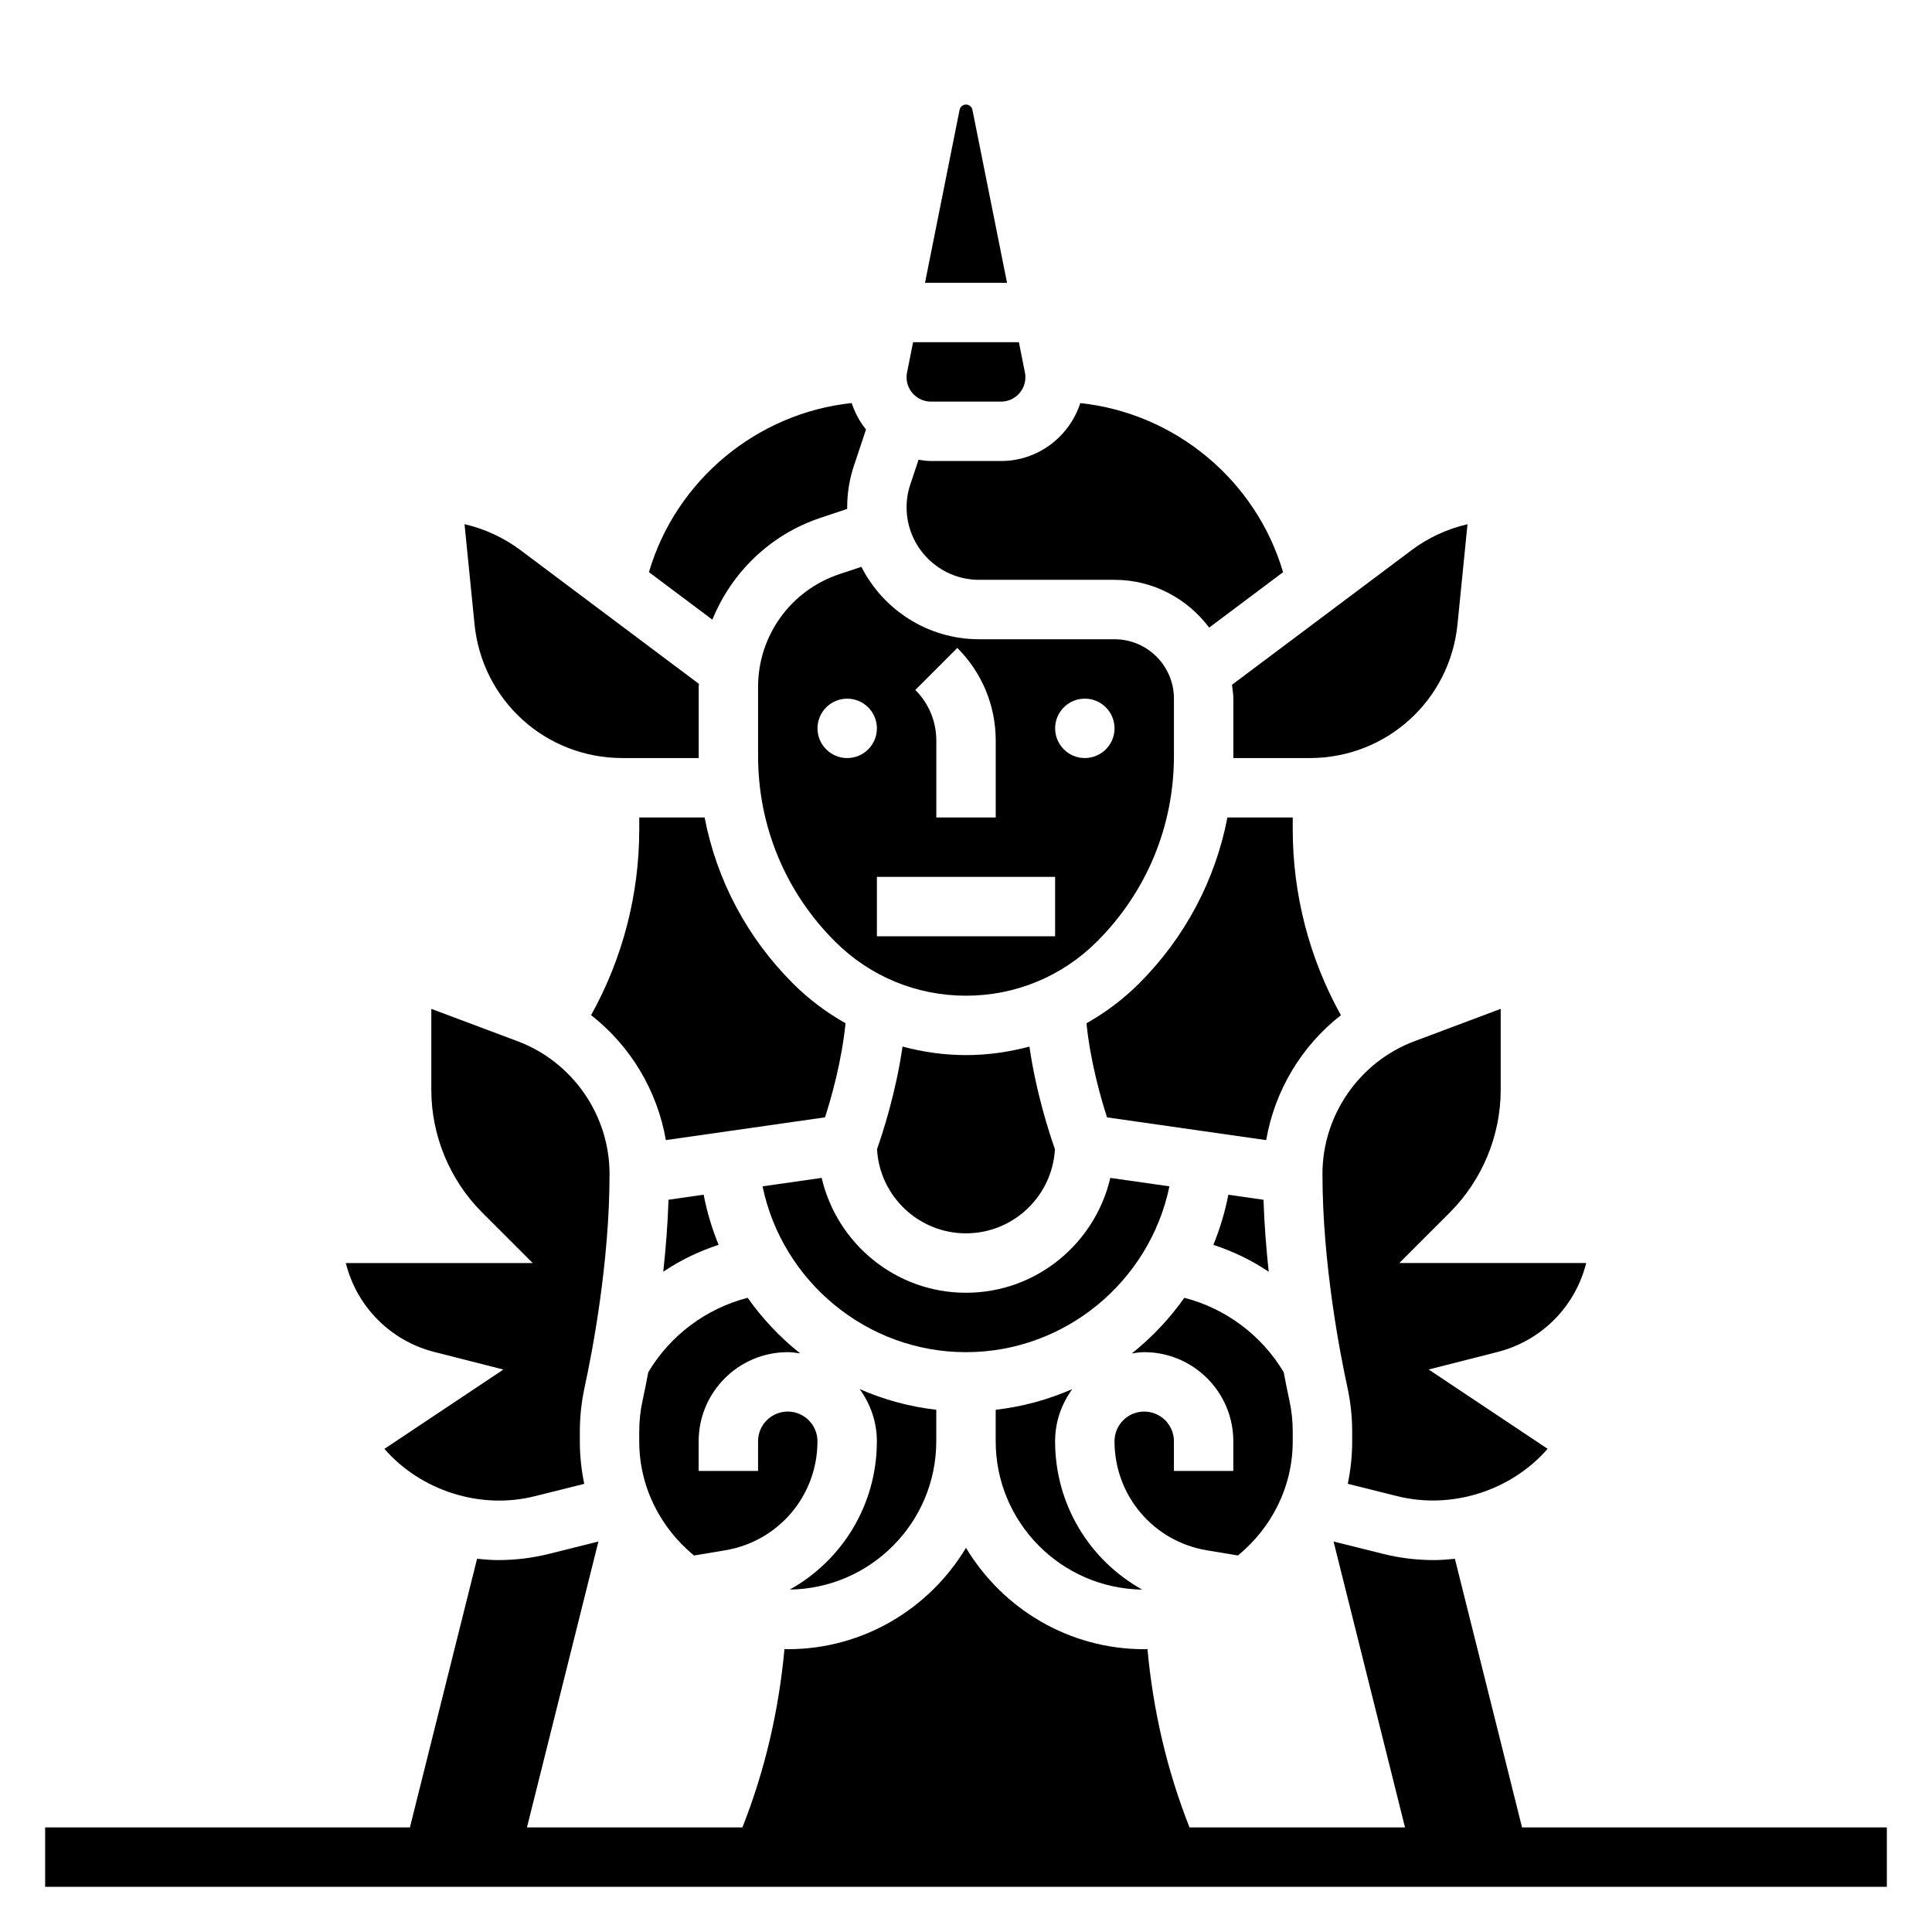
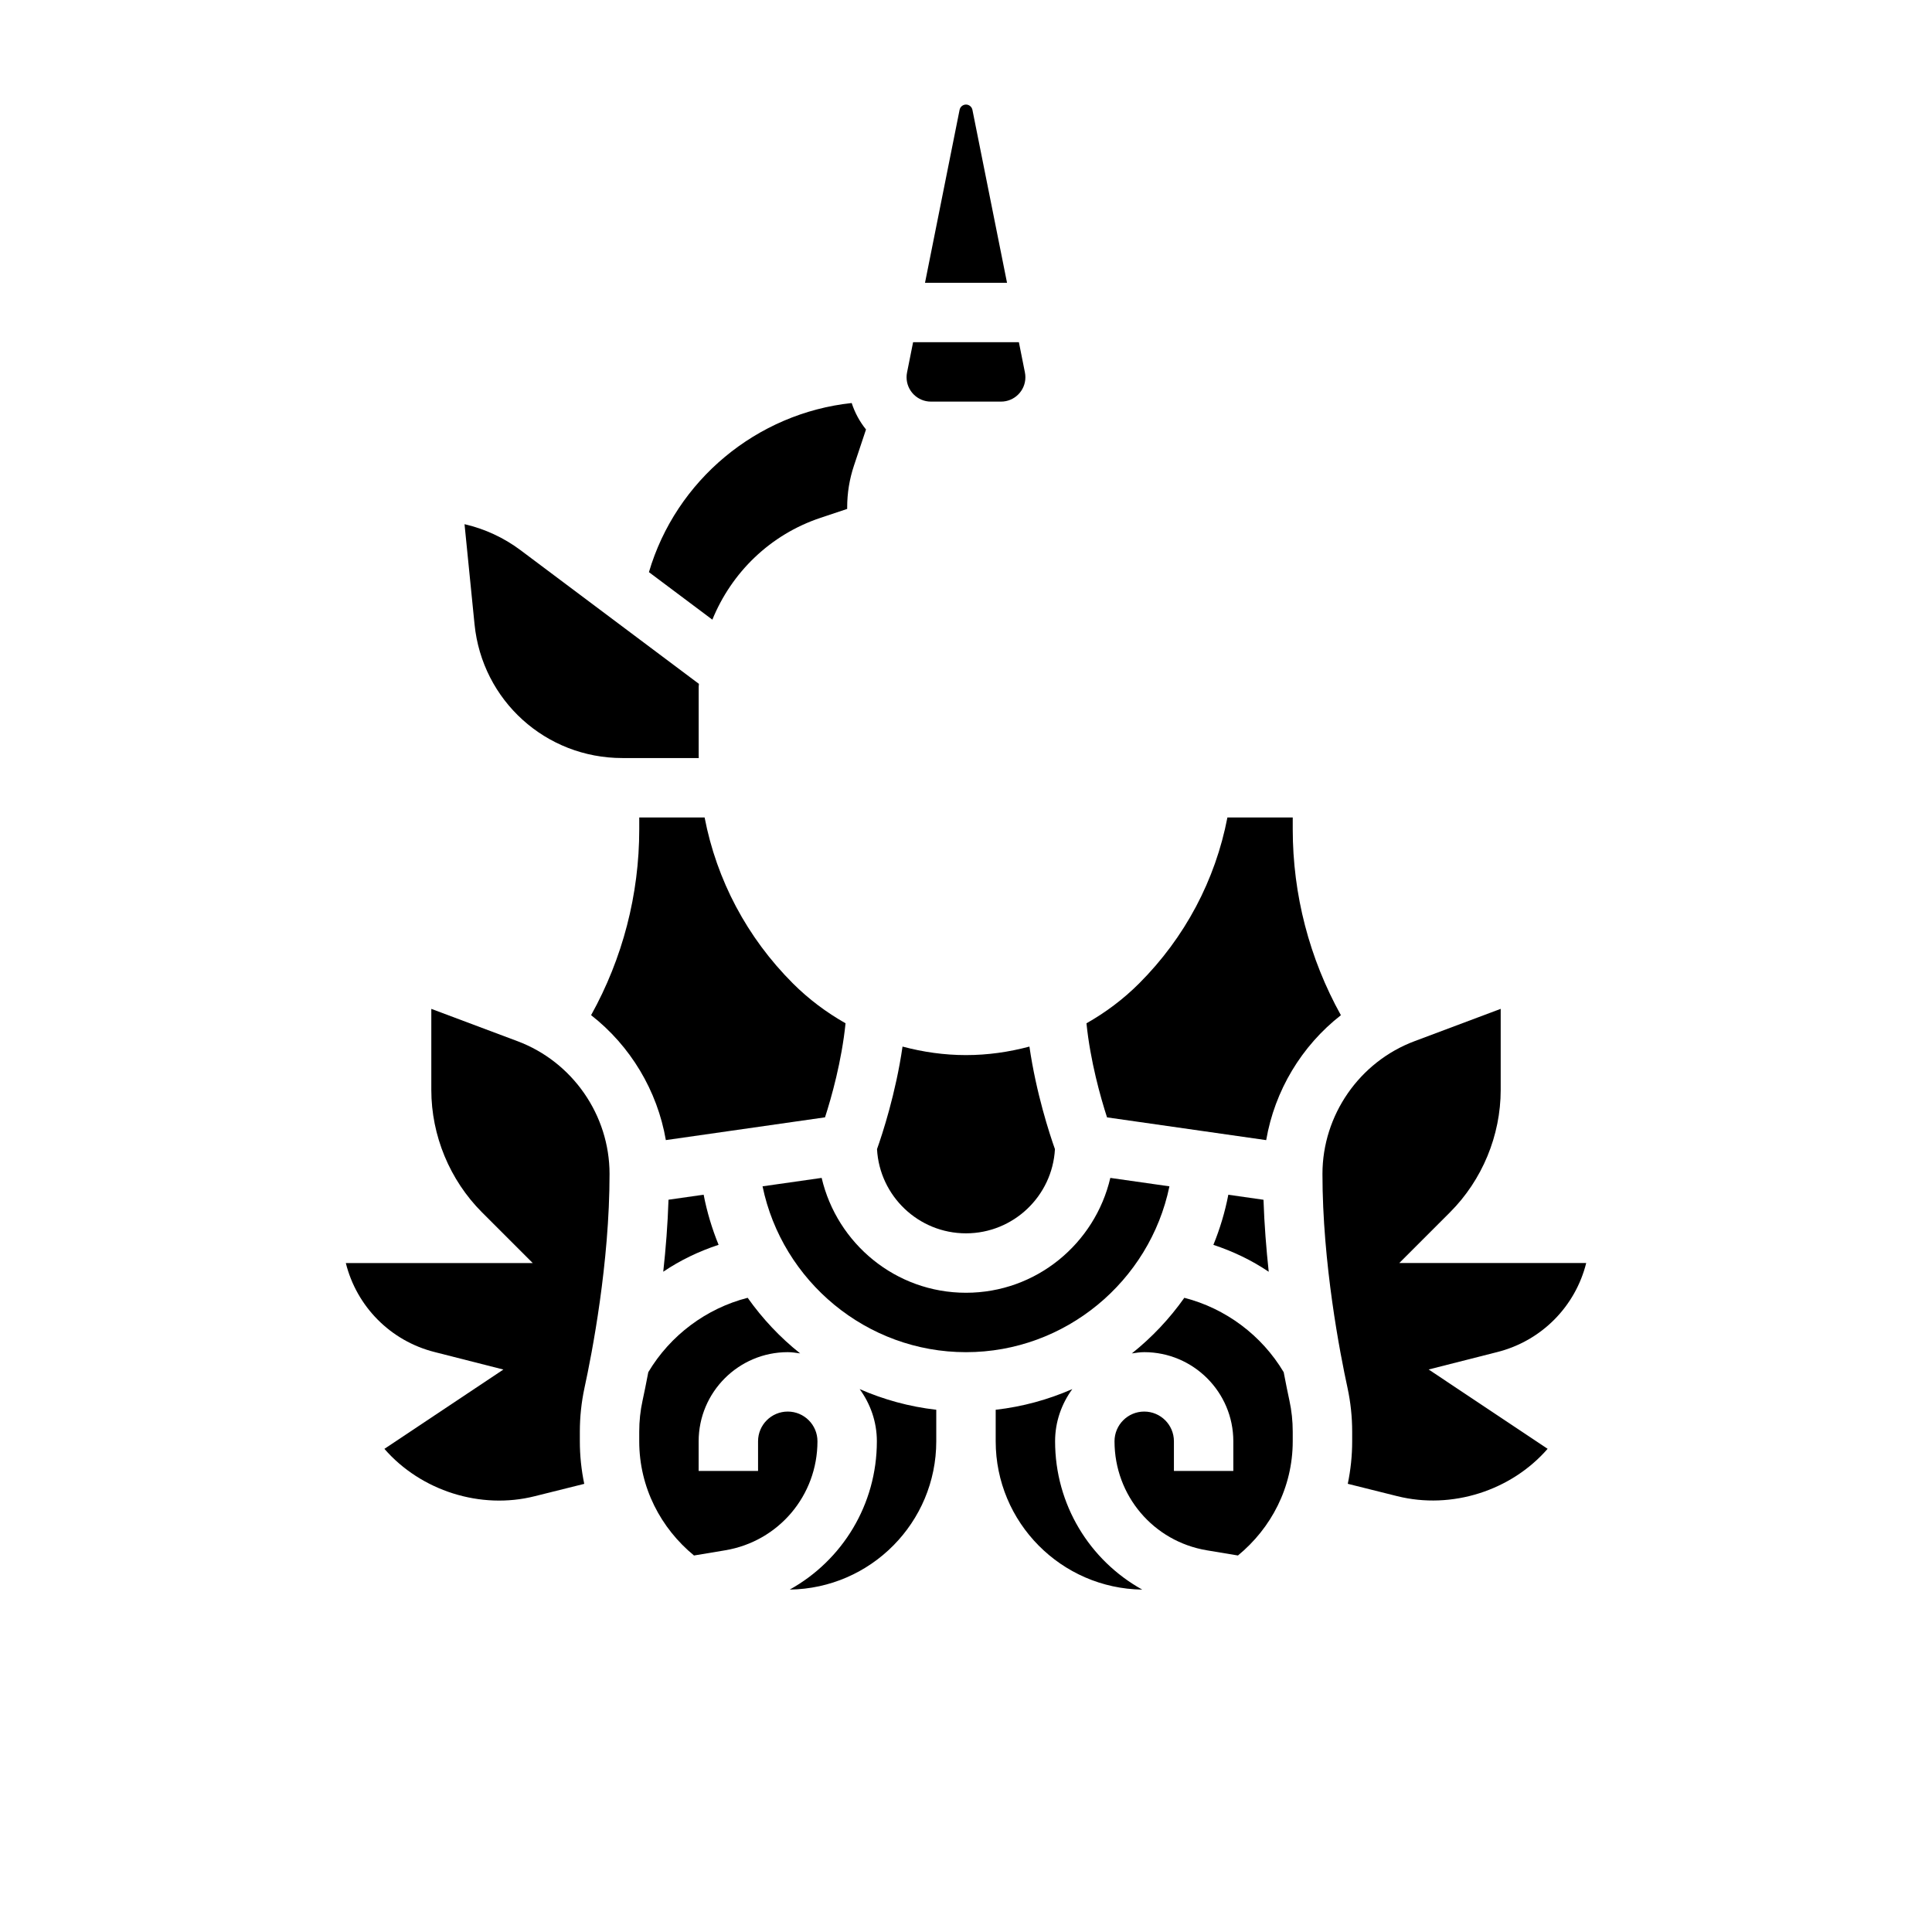
<svg xmlns="http://www.w3.org/2000/svg" fill="#000000" width="800px" height="800px" version="1.1" viewBox="144 144 512 512">
  <g>
-     <path d="m547.36 628.29-17.797-71.195c-1.852 0.188-3.711 0.344-5.598 0.344-4.574 0-9.117-0.559-13.523-1.668l-13.035-3.258 18.938 75.777h-57.105c-6.008-15.176-9.66-31.055-11.148-47.281-0.281 0.008-0.57 0.047-0.863 0.047-20.059 0-37.59-10.809-47.23-26.867-9.645 16.059-27.176 26.867-47.234 26.867-0.293 0-0.582-0.039-0.875-0.047-1.488 16.215-5.141 32.094-11.148 47.281h-57.094l18.941-75.777-13.051 3.266c-4.394 1.102-8.934 1.66-13.508 1.66-1.891 0-3.746-0.156-5.598-0.348l-17.801 71.199h-96.668v15.742h488.07v-15.742z" />
    <path d="m319.77 481.02c4.512-3.055 9.461-5.414 14.664-7.133-1.73-4.234-3.07-8.676-3.961-13.281l-9.312 1.332c-0.207 6.566-0.727 12.992-1.391 19.082z" />
    <path d="m499.35 413.04c-8.359-15.059-12.762-31.945-12.762-49.289v-3.109h-17.312c-3.188 16.555-11.219 31.789-23.395 43.973-4.211 4.211-8.918 7.715-13.957 10.57 1.023 10.035 3.731 19.617 5.449 24.93l42.18 6.031c2.258-13.145 9.391-24.98 19.797-33.105z" />
    <path d="m401.7 173.1c-0.164-0.801-0.883-1.391-1.699-1.391-0.82 0-1.535 0.59-1.699 1.395l-9.164 45.836h21.734z" />
-     <path d="m403.47 297.66h35.891c10.281 0 19.332 5.023 25.082 12.66l19.586-14.68c-7.156-24.355-28.582-42.141-53.734-44.816-2.898 8.867-11.164 15.348-20.996 15.348h-18.586c-1.125 0-2.211-0.172-3.289-0.332l-2.172 6.527c-0.664 1.957-0.996 3.996-0.996 6.074 0 10.598 8.621 19.219 19.215 19.219z" />
    <path d="m390.7 250.43h18.586c3.566 0 6.453-2.898 6.453-6.453 0-0.426-0.039-0.852-0.125-1.273l-1.598-8.016h-28.035l-1.605 8.031c-0.086 0.406-0.125 0.832-0.125 1.258 0 3.555 2.891 6.453 6.449 6.453z" />
    <path d="m446.7 565.26c-13.941-7.746-23.09-22.523-23.09-39.309 0-5.172 1.723-9.926 4.559-13.824-6.359 2.777-13.168 4.668-20.301 5.473v8.352c0 21.523 17.371 39.016 38.832 39.309z" />
    <path d="m478.84 461.95-9.32-1.332c-0.891 4.606-2.227 9.035-3.961 13.281 5.203 1.723 10.156 4.078 14.664 7.133-0.648-6.094-1.168-12.52-1.383-19.082z" />
    <path d="m392.12 525.95v-8.352c-7.125-0.805-13.941-2.691-20.301-5.473 2.836 3.898 4.559 8.652 4.559 13.824 0 16.781-9.148 31.559-23.09 39.305 21.461-0.289 38.832-17.781 38.832-39.305z" />
    <path d="m453.91 458.39-15.664-2.234c-4.07 17.402-19.625 30.438-38.25 30.438s-34.18-13.035-38.25-30.441l-15.664 2.234c5.207 25.152 27.582 43.953 53.914 43.953s48.703-18.801 53.914-43.949z" />
    <path d="m472.07 556.22c8.785-7.219 14.516-18.035 14.516-30.27v-2.551c0-2.793-0.293-5.559-0.867-8.195-0.418-1.922-0.953-4.543-1.527-7.559-5.824-9.777-15.375-16.902-26.332-19.711-3.93 5.551-8.605 10.516-13.91 14.738 1.082-0.156 2.152-0.336 3.277-0.336 13.02 0 23.617 10.598 23.617 23.617v7.871h-15.742v-7.871c0-4.344-3.527-7.871-7.871-7.871s-7.871 3.527-7.871 7.871c0 14.383 10.297 26.535 24.473 28.898z" />
    <path d="m423.57 448.53c-1.395-3.914-4.969-14.801-6.762-27.176-5.422 1.449-11.051 2.258-16.812 2.258s-11.391-0.812-16.816-2.258c-1.785 12.375-5.367 23.262-6.762 27.176 0.676 12.422 10.988 22.316 23.578 22.316 12.586 0 22.898-9.895 23.574-22.316z" />
    <path d="m327.92 556.22 8.242-1.371c14.176-2.359 24.473-14.516 24.473-28.898 0-4.344-3.527-7.871-7.871-7.871s-7.871 3.527-7.871 7.871v7.871h-15.742v-7.871c0-13.02 10.598-23.617 23.617-23.617 1.125 0 2.195 0.18 3.281 0.332-5.305-4.211-9.98-9.188-13.91-14.738-10.957 2.809-20.508 9.934-26.332 19.711-0.574 3.016-1.109 5.644-1.527 7.559-0.582 2.648-0.875 5.402-0.875 8.203v2.551c0 12.234 5.731 23.051 14.516 30.27z" />
    <path d="m368.08 415.18c-5.039-2.859-9.754-6.367-13.957-10.57-12.188-12.188-20.207-27.418-23.395-43.973l-17.32-0.004v3.109c0 17.352-4.402 34.234-12.762 49.285 10.414 8.133 17.539 19.973 19.812 33.109l42.18-6.031c1.719-5.309 4.418-14.891 5.441-24.926z" />
    <path d="m541.7 432.84v-21.484l-22.852 8.574c-14.59 5.473-24.383 19.594-24.383 35.172 0 23.648 4.652 47.562 6.652 56.75 0.805 3.746 1.223 7.629 1.223 11.547v2.551c0 3.863-0.41 7.637-1.164 11.273l13.105 3.273c14.422 3.613 30.195-1.441 39.855-12.547l-31.527-21.02 18.098-4.598c11.879-2.969 20.812-12.188 23.656-23.625h-49.531l13.438-13.438c8.531-8.531 13.43-20.352 13.43-32.43z" />
-     <path d="m470.85 329.15v15.184c0 0.188-0.023 0.371-0.023 0.559h20.262c20.301 0 37.141-15.242 39.164-35.441l2.652-26.527c-5.336 1.227-10.414 3.566-14.809 6.863l-47.609 35.684c0.133 1.227 0.363 2.422 0.363 3.68z" />
    <path d="m259.27 502.33 18.129 4.613-31.527 21.02c9.668 11.117 25.488 16.176 39.84 12.547l13.121-3.273c-0.762-3.648-1.168-7.418-1.168-11.285v-2.551c0-3.922 0.418-7.801 1.219-11.547 2-9.188 6.652-33.102 6.652-56.75 0-15.578-9.793-29.699-24.379-35.172l-22.855-8.57v21.484c0 12.074 4.894 23.898 13.438 32.441l13.438 13.434h-49.531c2.844 11.438 11.77 20.656 23.625 23.609z" />
-     <path d="m366.43 296.16c-12.871 4.289-21.531 16.293-21.531 29.871v18.301c0 18.57 7.227 36.023 20.355 49.145 9.281 9.285 21.625 14.395 34.75 14.395 13.121 0 25.465-5.109 34.746-14.391 13.129-13.129 20.355-30.574 20.355-49.145v-15.188c0-8.684-7.062-15.742-15.742-15.742h-35.887c-13.609 0-25.426-7.816-31.203-19.191zm65.062 32.988c4.344 0 7.871 3.527 7.871 7.871s-3.527 7.871-7.871 7.871-7.871-3.527-7.871-7.871c-0.004-4.344 3.523-7.871 7.871-7.871zm-33.797-13.445c6.566 6.566 10.18 15.289 10.18 24.578v20.355h-15.742v-20.355c0-5.078-1.977-9.848-5.566-13.438zm25.922 60.68v15.742h-47.23v-15.742zm-47.23-39.359c0 4.344-3.527 7.871-7.871 7.871s-7.871-3.527-7.871-7.871 3.527-7.871 7.871-7.871c4.344-0.004 7.871 3.523 7.871 7.871z" />
    <path d="m361.45 281.23 7.062-2.363v-0.426c0-3.769 0.605-7.484 1.801-11.059l3.188-9.566c-1.668-2.07-2.953-4.426-3.793-7.008-25.152 2.684-46.578 20.461-53.734 44.816l16.809 12.594c5.082-12.473 15.293-22.535 28.668-26.988z" />
    <path d="m308.92 344.89h20.262c0-0.188-0.023-0.371-0.023-0.559v-18.301c0-0.27 0.055-0.527 0.062-0.797l-47.301-35.449c-4.402-3.297-9.477-5.637-14.816-6.871l2.652 26.527c2.023 20.207 18.863 35.449 39.164 35.449z" />
  </g>
</svg>